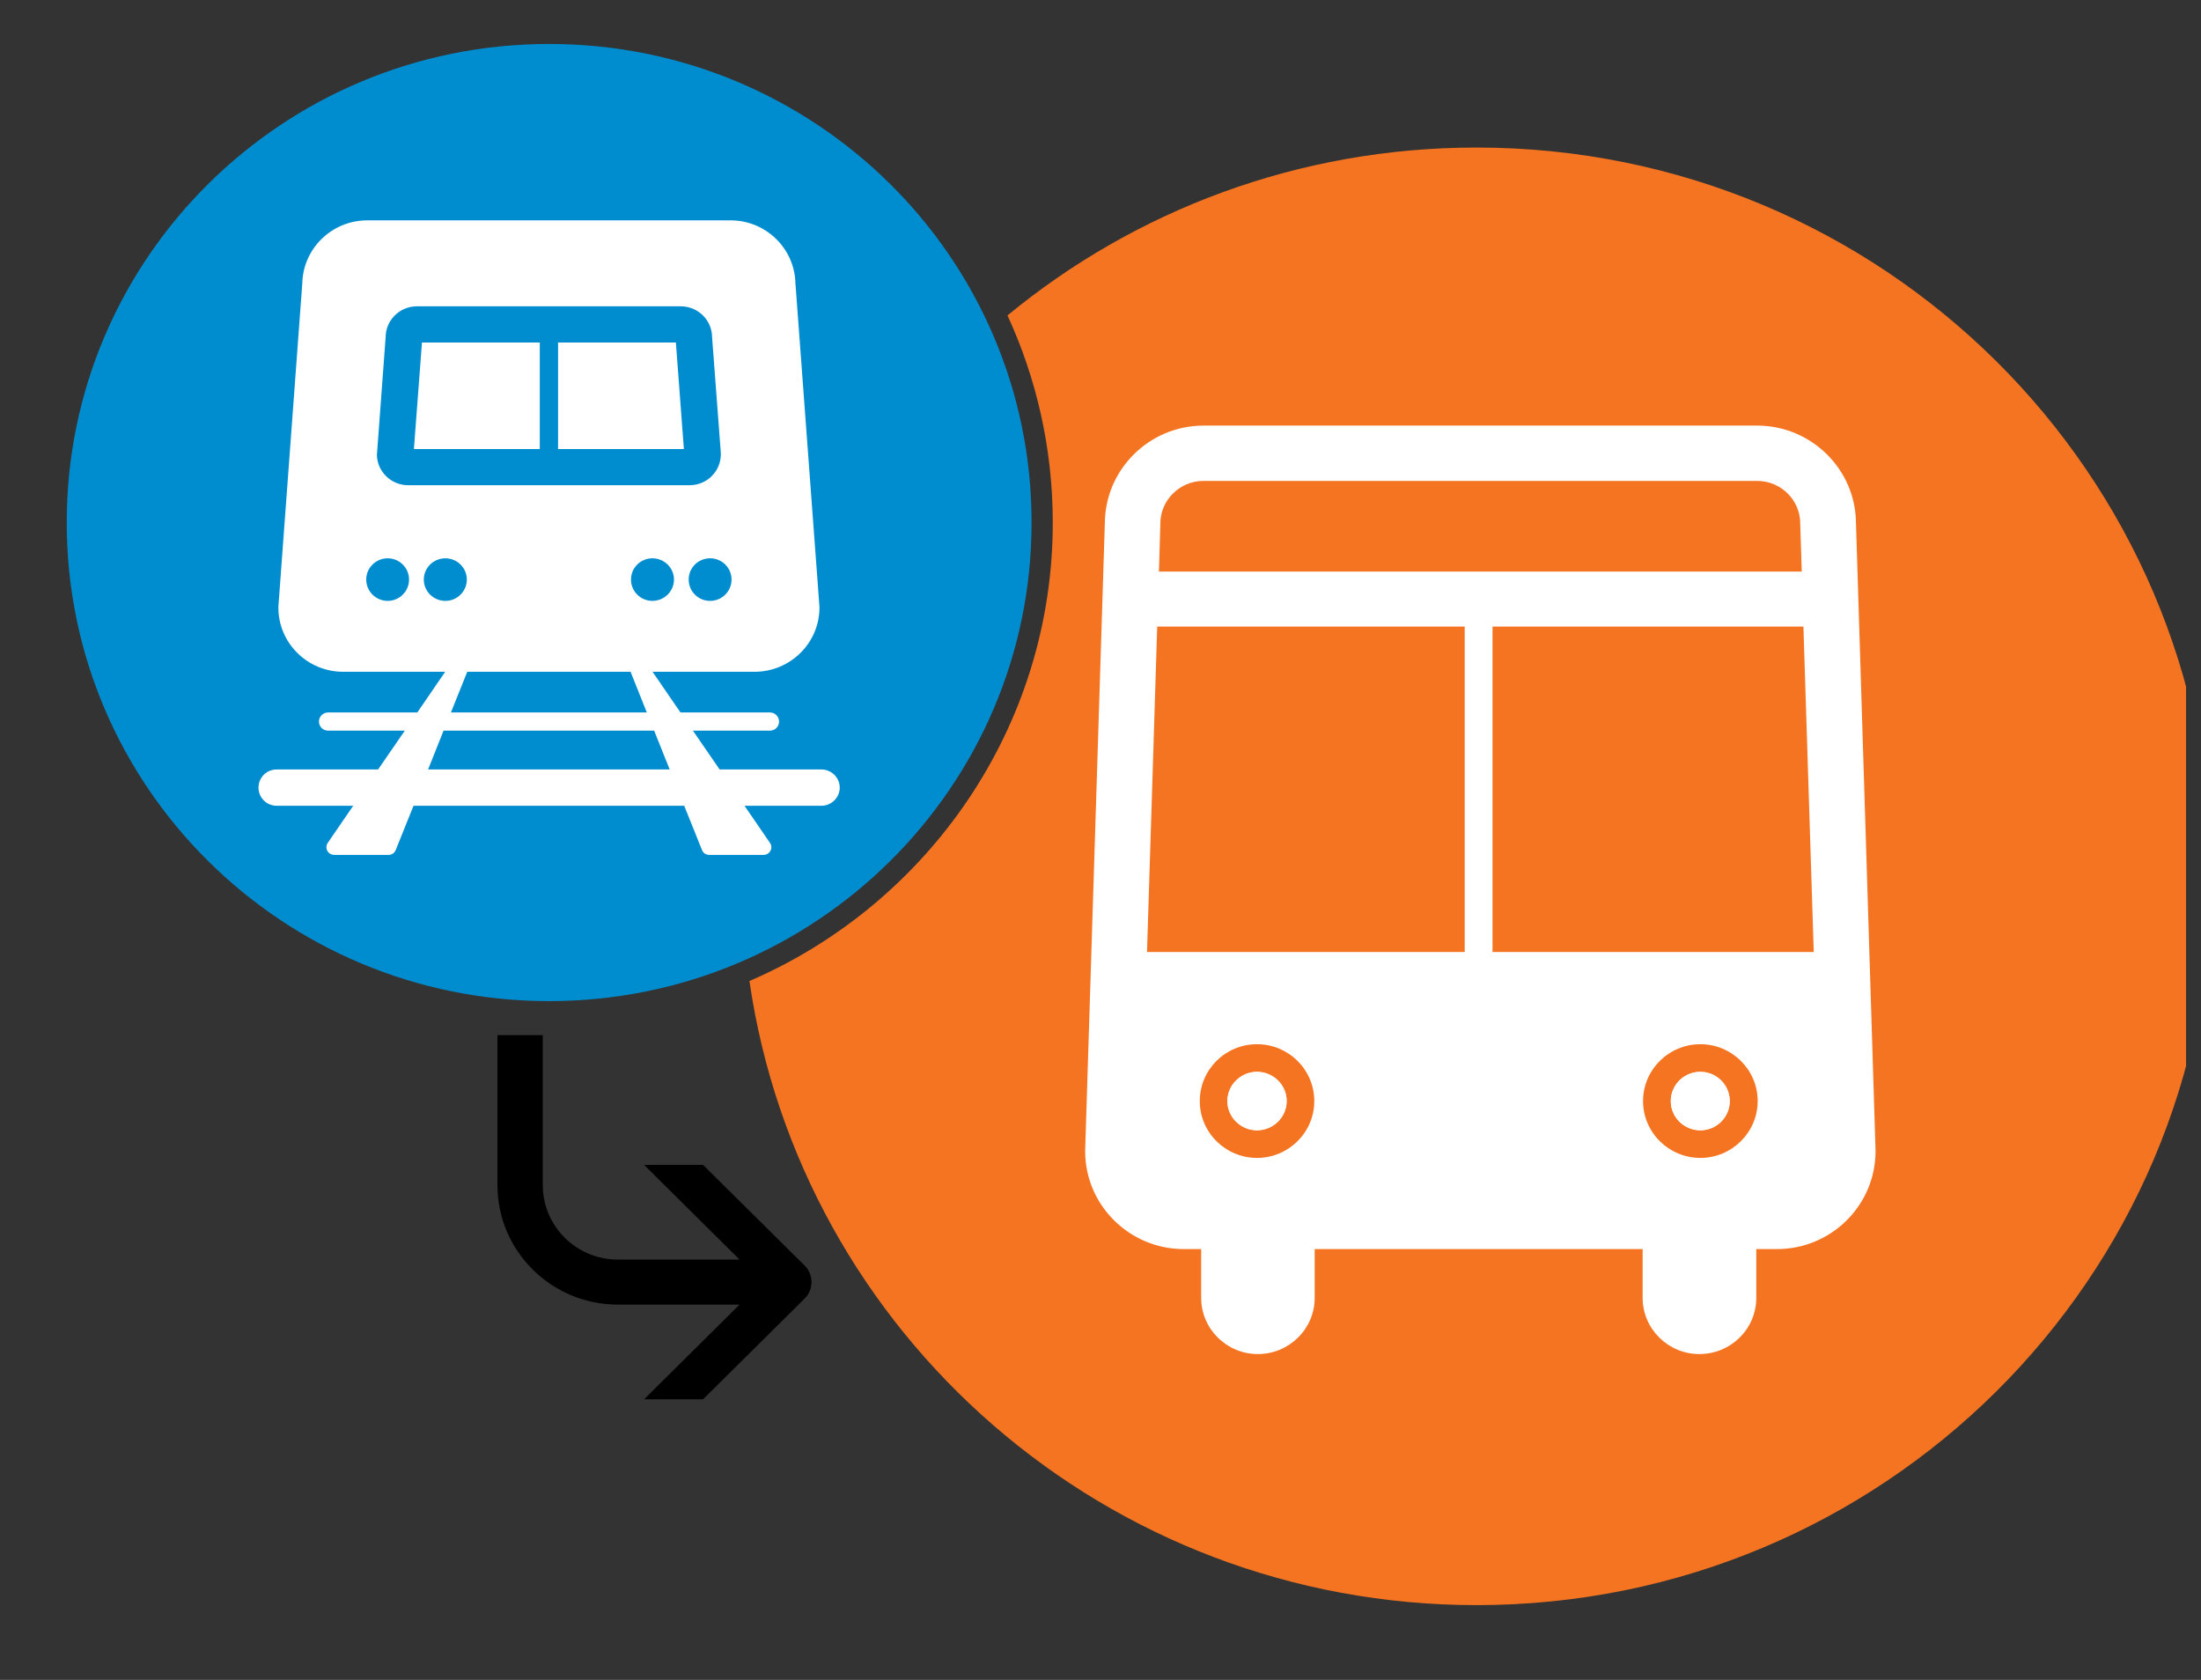
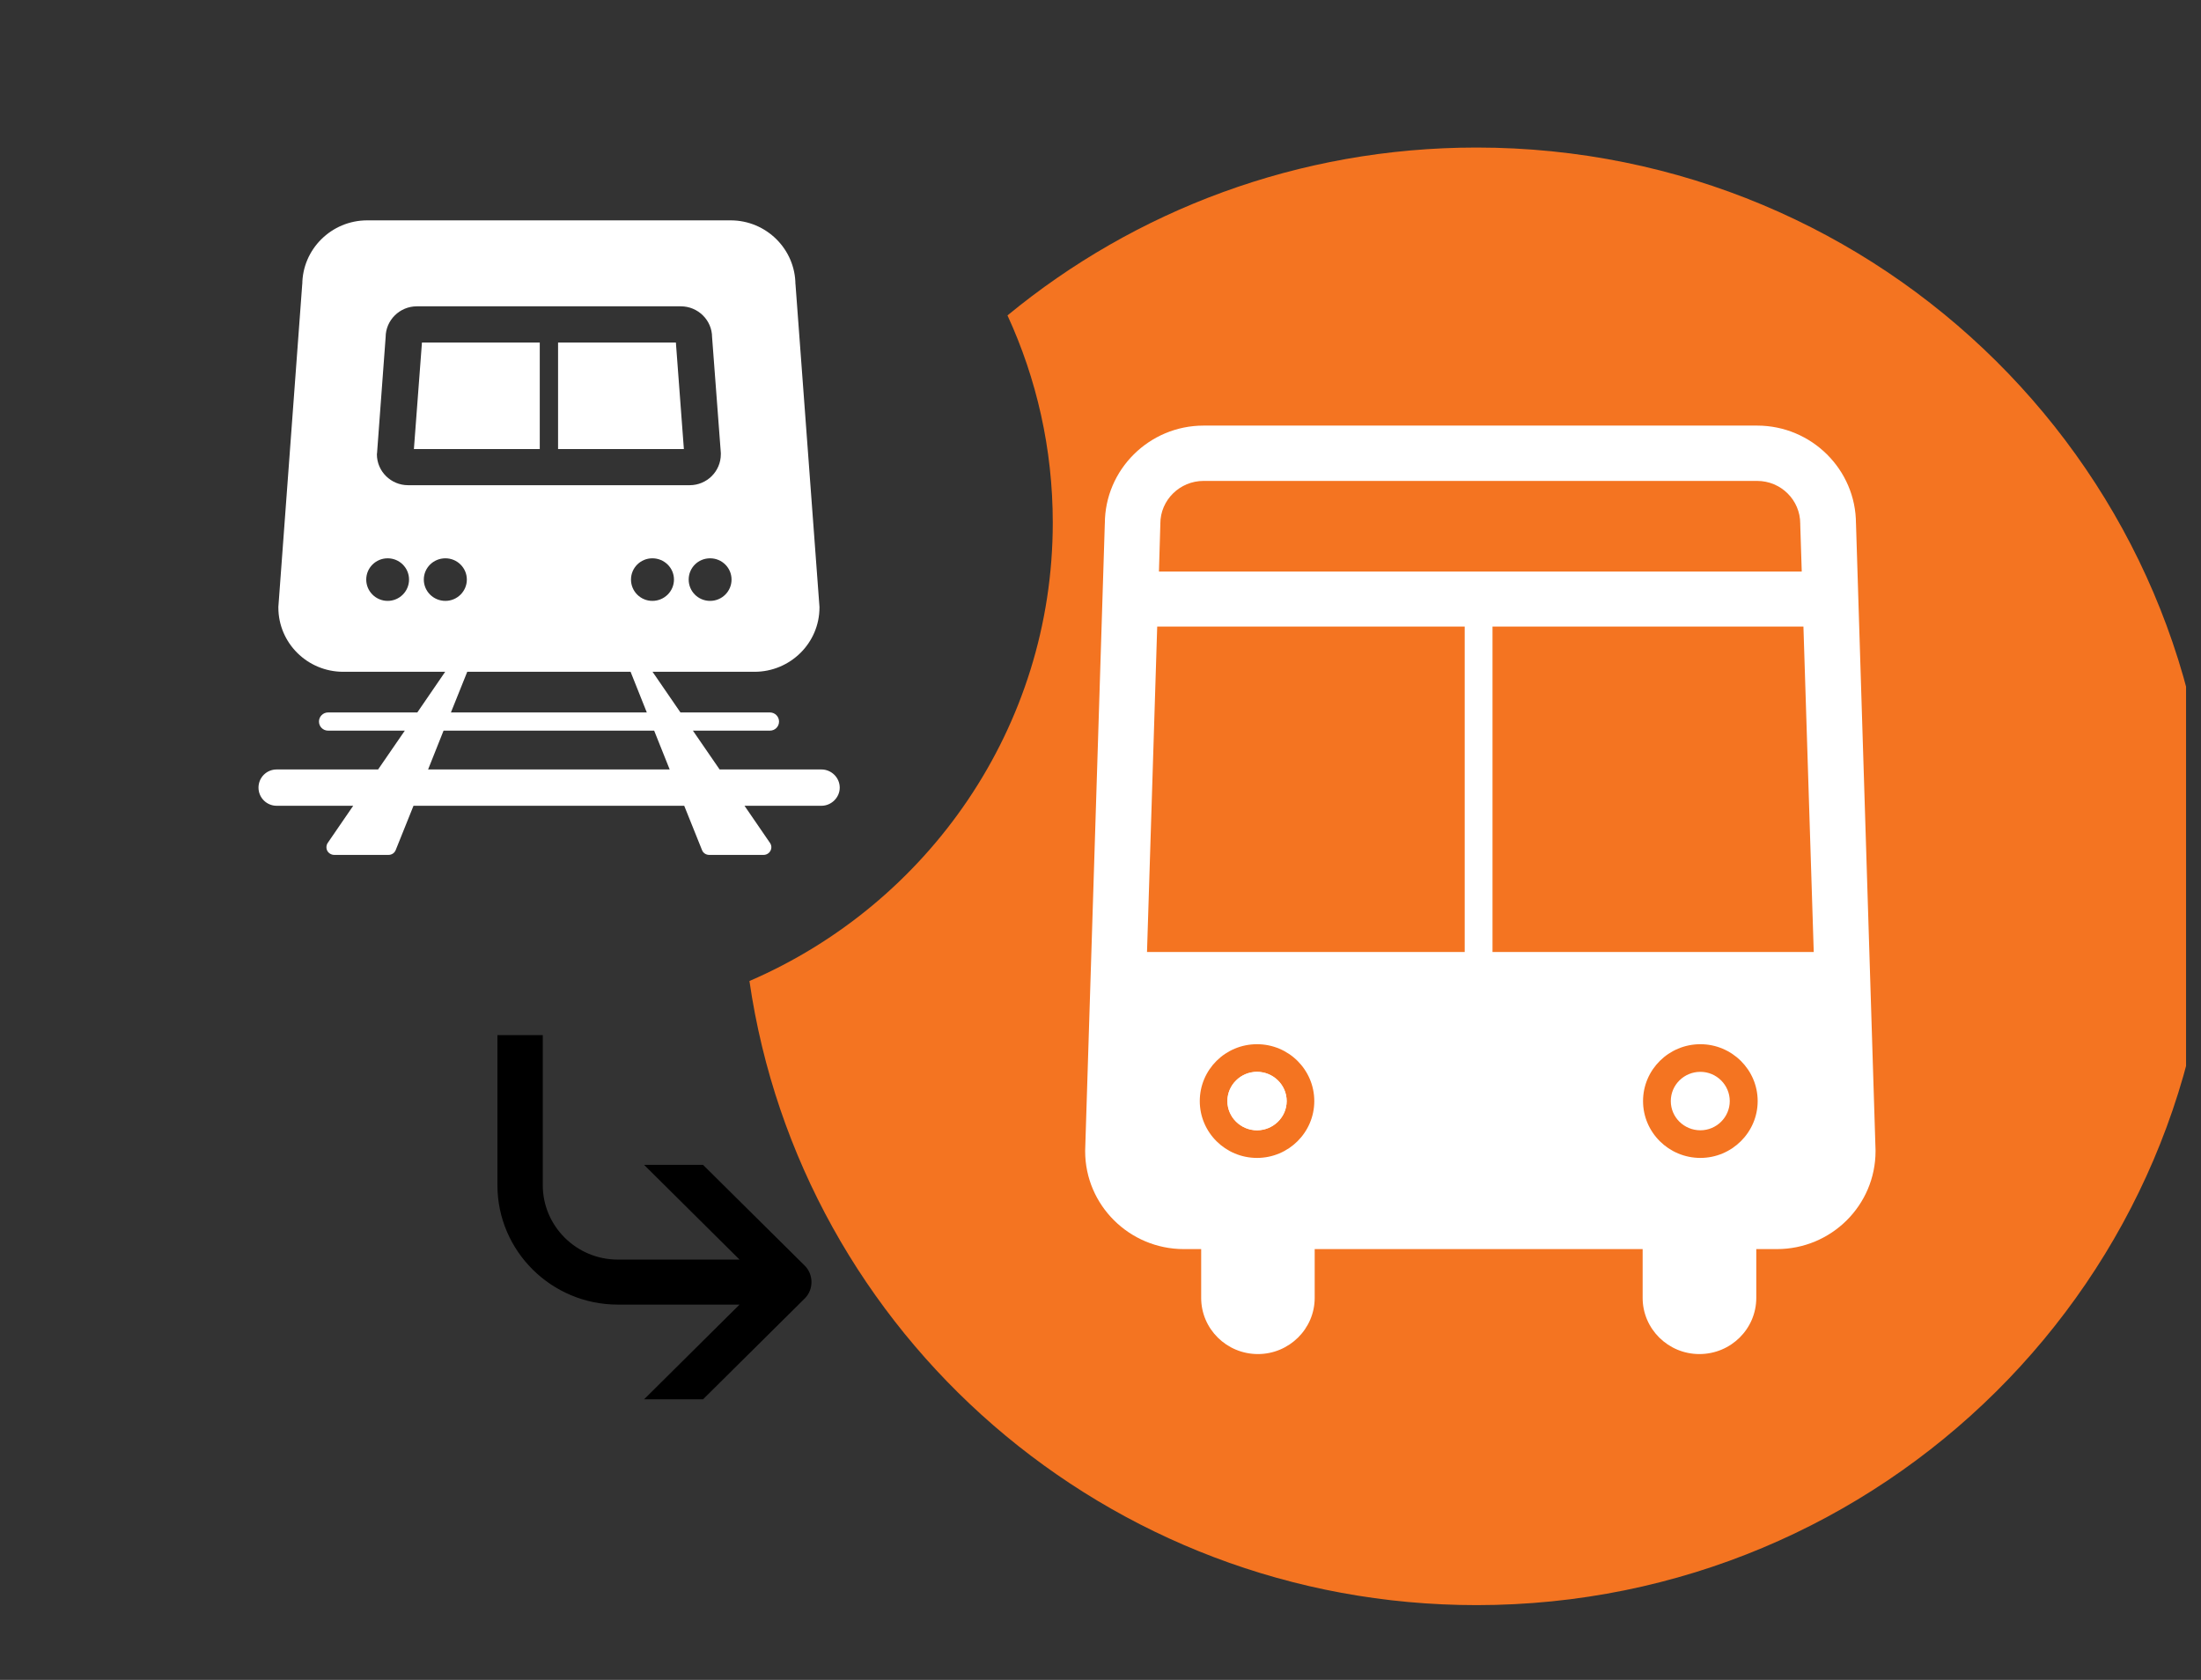
<svg xmlns="http://www.w3.org/2000/svg" width="38" height="29" viewBox="0 0 38 29" fill="none">
  <rect x="0" y="0" width="38" height="29" fill="#333333" stroke="none" />
  <g clip-path="url(#clip0)">
    <path d="M25.493 2.547C22.413 2.547 19.591 3.635 17.394 5.445C17.896 6.535 18.176 7.746 18.176 9.022C18.176 12.559 16.018 15.607 12.939 16.935C13.823 23.027 19.106 27.709 25.493 27.709C32.498 27.709 38.177 22.076 38.177 15.128C38.177 8.18 32.498 2.547 25.493 2.547Z" fill="#F47421" />
    <path d="M29.357 18.503C29.074 18.503 28.846 18.729 28.846 19.008C28.846 19.286 29.074 19.512 29.357 19.512C29.635 19.512 29.864 19.286 29.864 19.008C29.864 18.729 29.635 18.503 29.357 18.503Z" fill="white" />
    <path d="M21.702 18.503C21.422 18.503 21.191 18.729 21.191 19.008C21.191 19.286 21.422 19.512 21.702 19.512C21.982 19.512 22.214 19.286 22.214 19.008C22.214 18.729 21.982 18.503 21.702 18.503Z" fill="white" />
    <path d="M25.768 16.434V10.816H31.136C31.184 12.334 31.254 14.566 31.314 16.434H25.768ZM29.357 19.989C28.811 19.989 28.367 19.548 28.367 19.008C28.367 18.466 28.811 18.026 29.357 18.026C29.9 18.026 30.346 18.466 30.346 19.008C30.346 19.548 29.9 19.989 29.357 19.989ZM25.288 16.434H19.803C19.861 14.566 19.933 12.334 19.979 10.816H25.288V16.434ZM21.702 19.989C21.156 19.989 20.714 19.548 20.714 19.008C20.714 18.466 21.156 18.026 21.702 18.026C22.248 18.026 22.691 18.466 22.691 19.008C22.691 19.548 22.248 19.989 21.702 19.989ZM20.033 9.054V9.04C20.033 8.631 20.37 8.302 20.779 8.302H30.337C30.747 8.302 31.081 8.631 31.081 9.04V9.054C31.081 9.054 31.092 9.357 31.107 9.867H20.009C20.025 9.357 20.033 9.054 20.033 9.054ZM32.043 9.023V9.04C32.043 8.107 31.276 7.347 30.337 7.347H20.779C19.841 7.347 19.075 8.107 19.075 9.04V9.023L18.735 19.865V19.872C18.735 20.805 19.5 21.563 20.439 21.563H20.738V22.405C20.738 22.94 21.177 23.375 21.718 23.375C22.257 23.375 22.698 22.94 22.698 22.405V21.563H28.36V22.405C28.36 22.94 28.8 23.375 29.339 23.375C29.884 23.375 30.322 22.94 30.322 22.405V21.563H30.677C31.619 21.563 32.381 20.805 32.381 19.872V19.856L32.043 9.023Z" fill="white" />
    <path d="M21.702 18.503C21.422 18.503 21.191 18.729 21.191 19.008C21.191 19.286 21.422 19.512 21.702 19.512C21.982 19.512 22.214 19.286 22.214 19.008C22.214 18.729 21.982 18.503 21.702 18.503Z" fill="white" />
-     <path d="M29.357 18.503C29.074 18.503 28.846 18.729 28.846 19.008C28.846 19.286 29.074 19.512 29.357 19.512C29.635 19.512 29.864 19.286 29.864 19.008C29.864 18.729 29.635 18.503 29.357 18.503Z" fill="white" />
-     <path d="M17.81 9.021C17.81 13.583 14.081 17.282 9.481 17.282C4.881 17.282 1.152 13.583 1.152 9.021C1.152 4.458 4.881 0.759 9.481 0.759C14.081 0.759 17.81 4.458 17.81 9.021Z" fill="#008DD0" />
    <path d="M9.319 5.913H7.285C7.276 6.032 7.161 7.555 7.146 7.752H9.319V5.913Z" fill="white" />
    <path d="M11.669 5.913H9.635V7.752H11.807C11.793 7.555 11.677 6.032 11.669 5.913Z" fill="white" />
    <path d="M7.391 13.283L7.658 12.613H11.294L11.562 13.283H7.391ZM7.317 10.005C7.317 9.802 7.483 9.638 7.69 9.638C7.893 9.638 8.06 9.802 8.06 10.005C8.06 10.208 7.893 10.373 7.69 10.373C7.483 10.373 7.317 10.208 7.317 10.005ZM6.693 10.373C6.489 10.373 6.323 10.208 6.323 10.005C6.323 9.802 6.489 9.638 6.693 9.638C6.897 9.638 7.062 9.802 7.062 10.005C7.062 10.208 6.897 10.373 6.693 10.373ZM6.51 7.819L6.658 5.82C6.659 5.527 6.901 5.288 7.197 5.288H11.754C12.051 5.288 12.293 5.527 12.294 5.82L12.445 7.819V7.842C12.445 8.137 12.204 8.376 11.907 8.376H7.046C6.749 8.376 6.507 8.137 6.507 7.842C6.507 7.835 6.509 7.827 6.51 7.819ZM12.63 10.005C12.63 10.208 12.465 10.373 12.26 10.373C12.053 10.373 11.89 10.208 11.89 10.005C11.89 9.802 12.053 9.638 12.26 9.638C12.465 9.638 12.63 9.802 12.63 10.005ZM11.167 12.299H7.785L8.067 11.597H10.887L11.167 12.299ZM11.263 10.373C11.059 10.373 10.894 10.208 10.894 10.005C10.894 9.802 11.059 9.638 11.263 9.638C11.469 9.638 11.636 9.802 11.636 10.005C11.636 10.208 11.469 10.373 11.263 10.373ZM14.182 13.283H12.424L11.963 12.613H13.293C13.381 12.613 13.45 12.543 13.45 12.456C13.45 12.37 13.381 12.299 13.293 12.299H11.748L11.266 11.597H13.027C13.644 11.597 14.148 11.1 14.148 10.488V10.476L13.733 4.892V4.915C13.733 4.303 13.231 3.804 12.614 3.804H6.34C5.722 3.804 5.219 4.303 5.219 4.915V4.892L4.806 10.476V10.488C4.806 11.1 5.307 11.597 5.926 11.597H7.686L7.205 12.299H5.664C5.577 12.299 5.507 12.37 5.507 12.456C5.507 12.543 5.577 12.613 5.664 12.613H6.989L6.528 13.283H4.777C4.602 13.283 4.463 13.423 4.463 13.597C4.463 13.768 4.602 13.91 4.777 13.91H6.098L5.659 14.55C5.631 14.591 5.629 14.644 5.65 14.686C5.674 14.731 5.722 14.758 5.771 14.758H6.708C6.764 14.758 6.812 14.725 6.832 14.674L7.139 13.91H11.813L12.12 14.674C12.139 14.725 12.189 14.758 12.244 14.758H13.184C13.232 14.758 13.279 14.731 13.302 14.686C13.325 14.644 13.322 14.591 13.293 14.55L12.854 13.91H14.182C14.353 13.91 14.498 13.768 14.498 13.597C14.498 13.423 14.353 13.283 14.182 13.283Z" fill="white" />
    <path d="M13.896 21.851L12.138 20.109H11.12L12.768 21.744H10.666C9.952 21.744 9.371 21.167 9.371 20.459V17.869H8.588V20.459C8.588 21.596 9.52 22.521 10.666 22.521H12.768L11.12 24.156H12.138L13.896 22.413C13.969 22.341 14.01 22.239 14.01 22.132C14.01 22.026 13.969 21.924 13.896 21.851Z" fill="black" />
  </g>
  <defs>
    <clipPath id="clip0">
      <rect width="37.288" height="28.058" fill="white" transform="translate(0.454 0.072)" />
    </clipPath>
  </defs>
</svg>